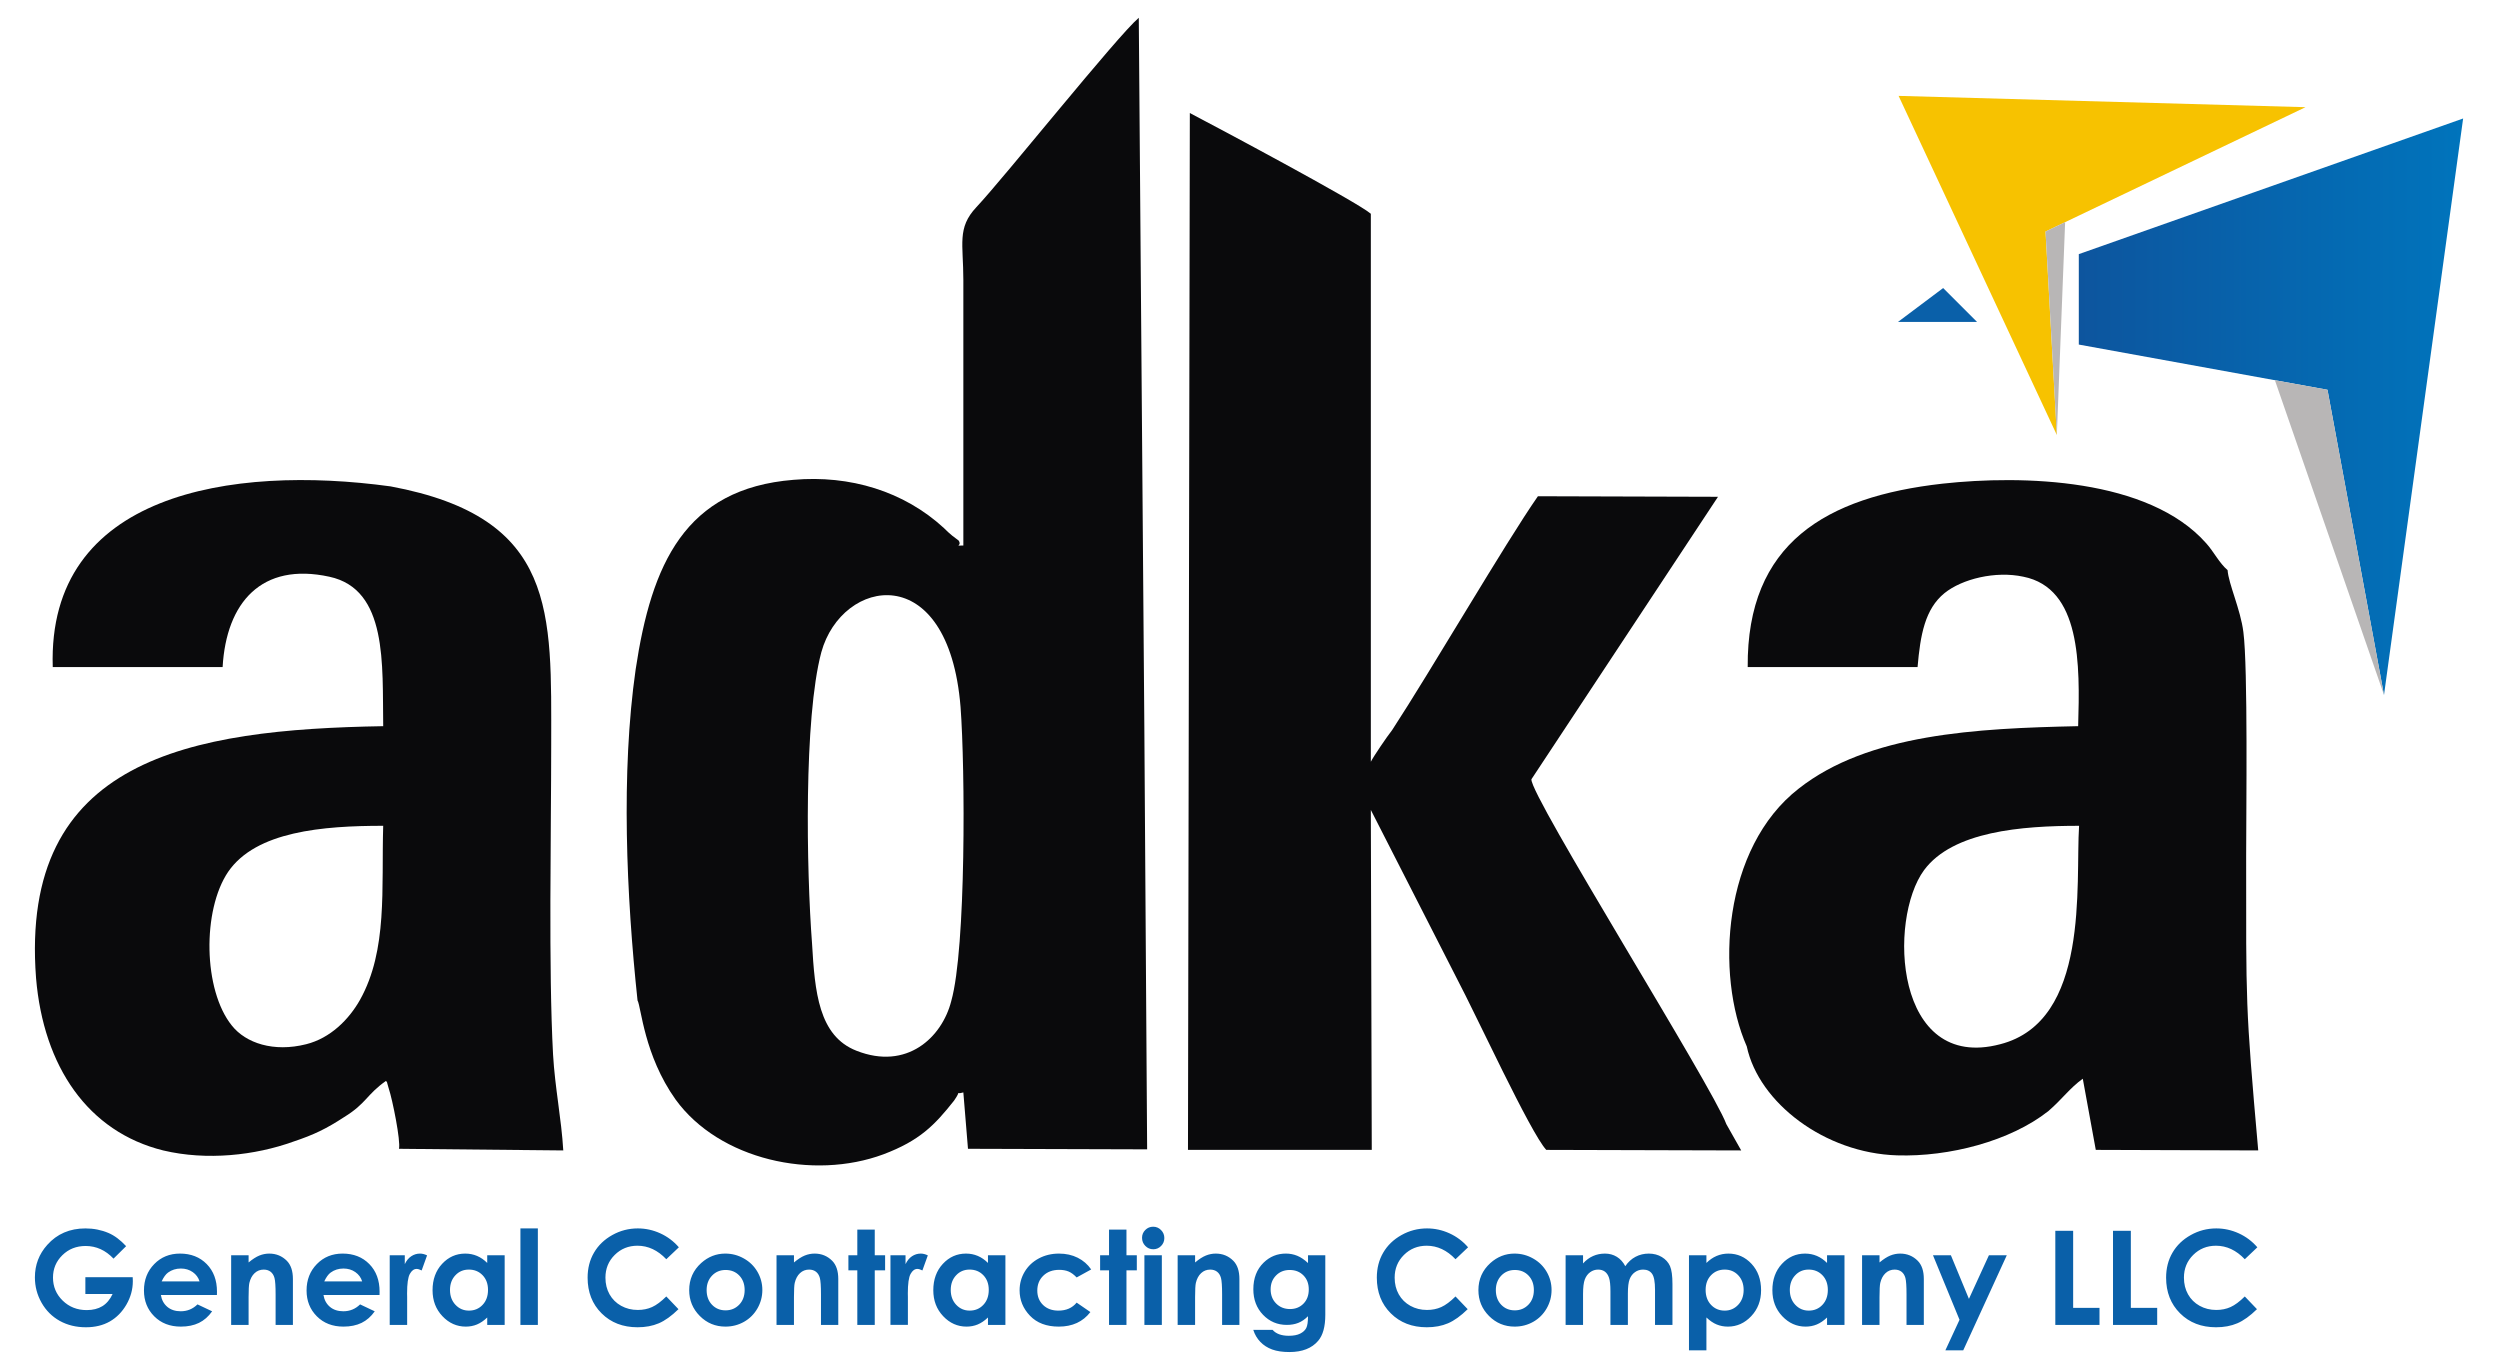
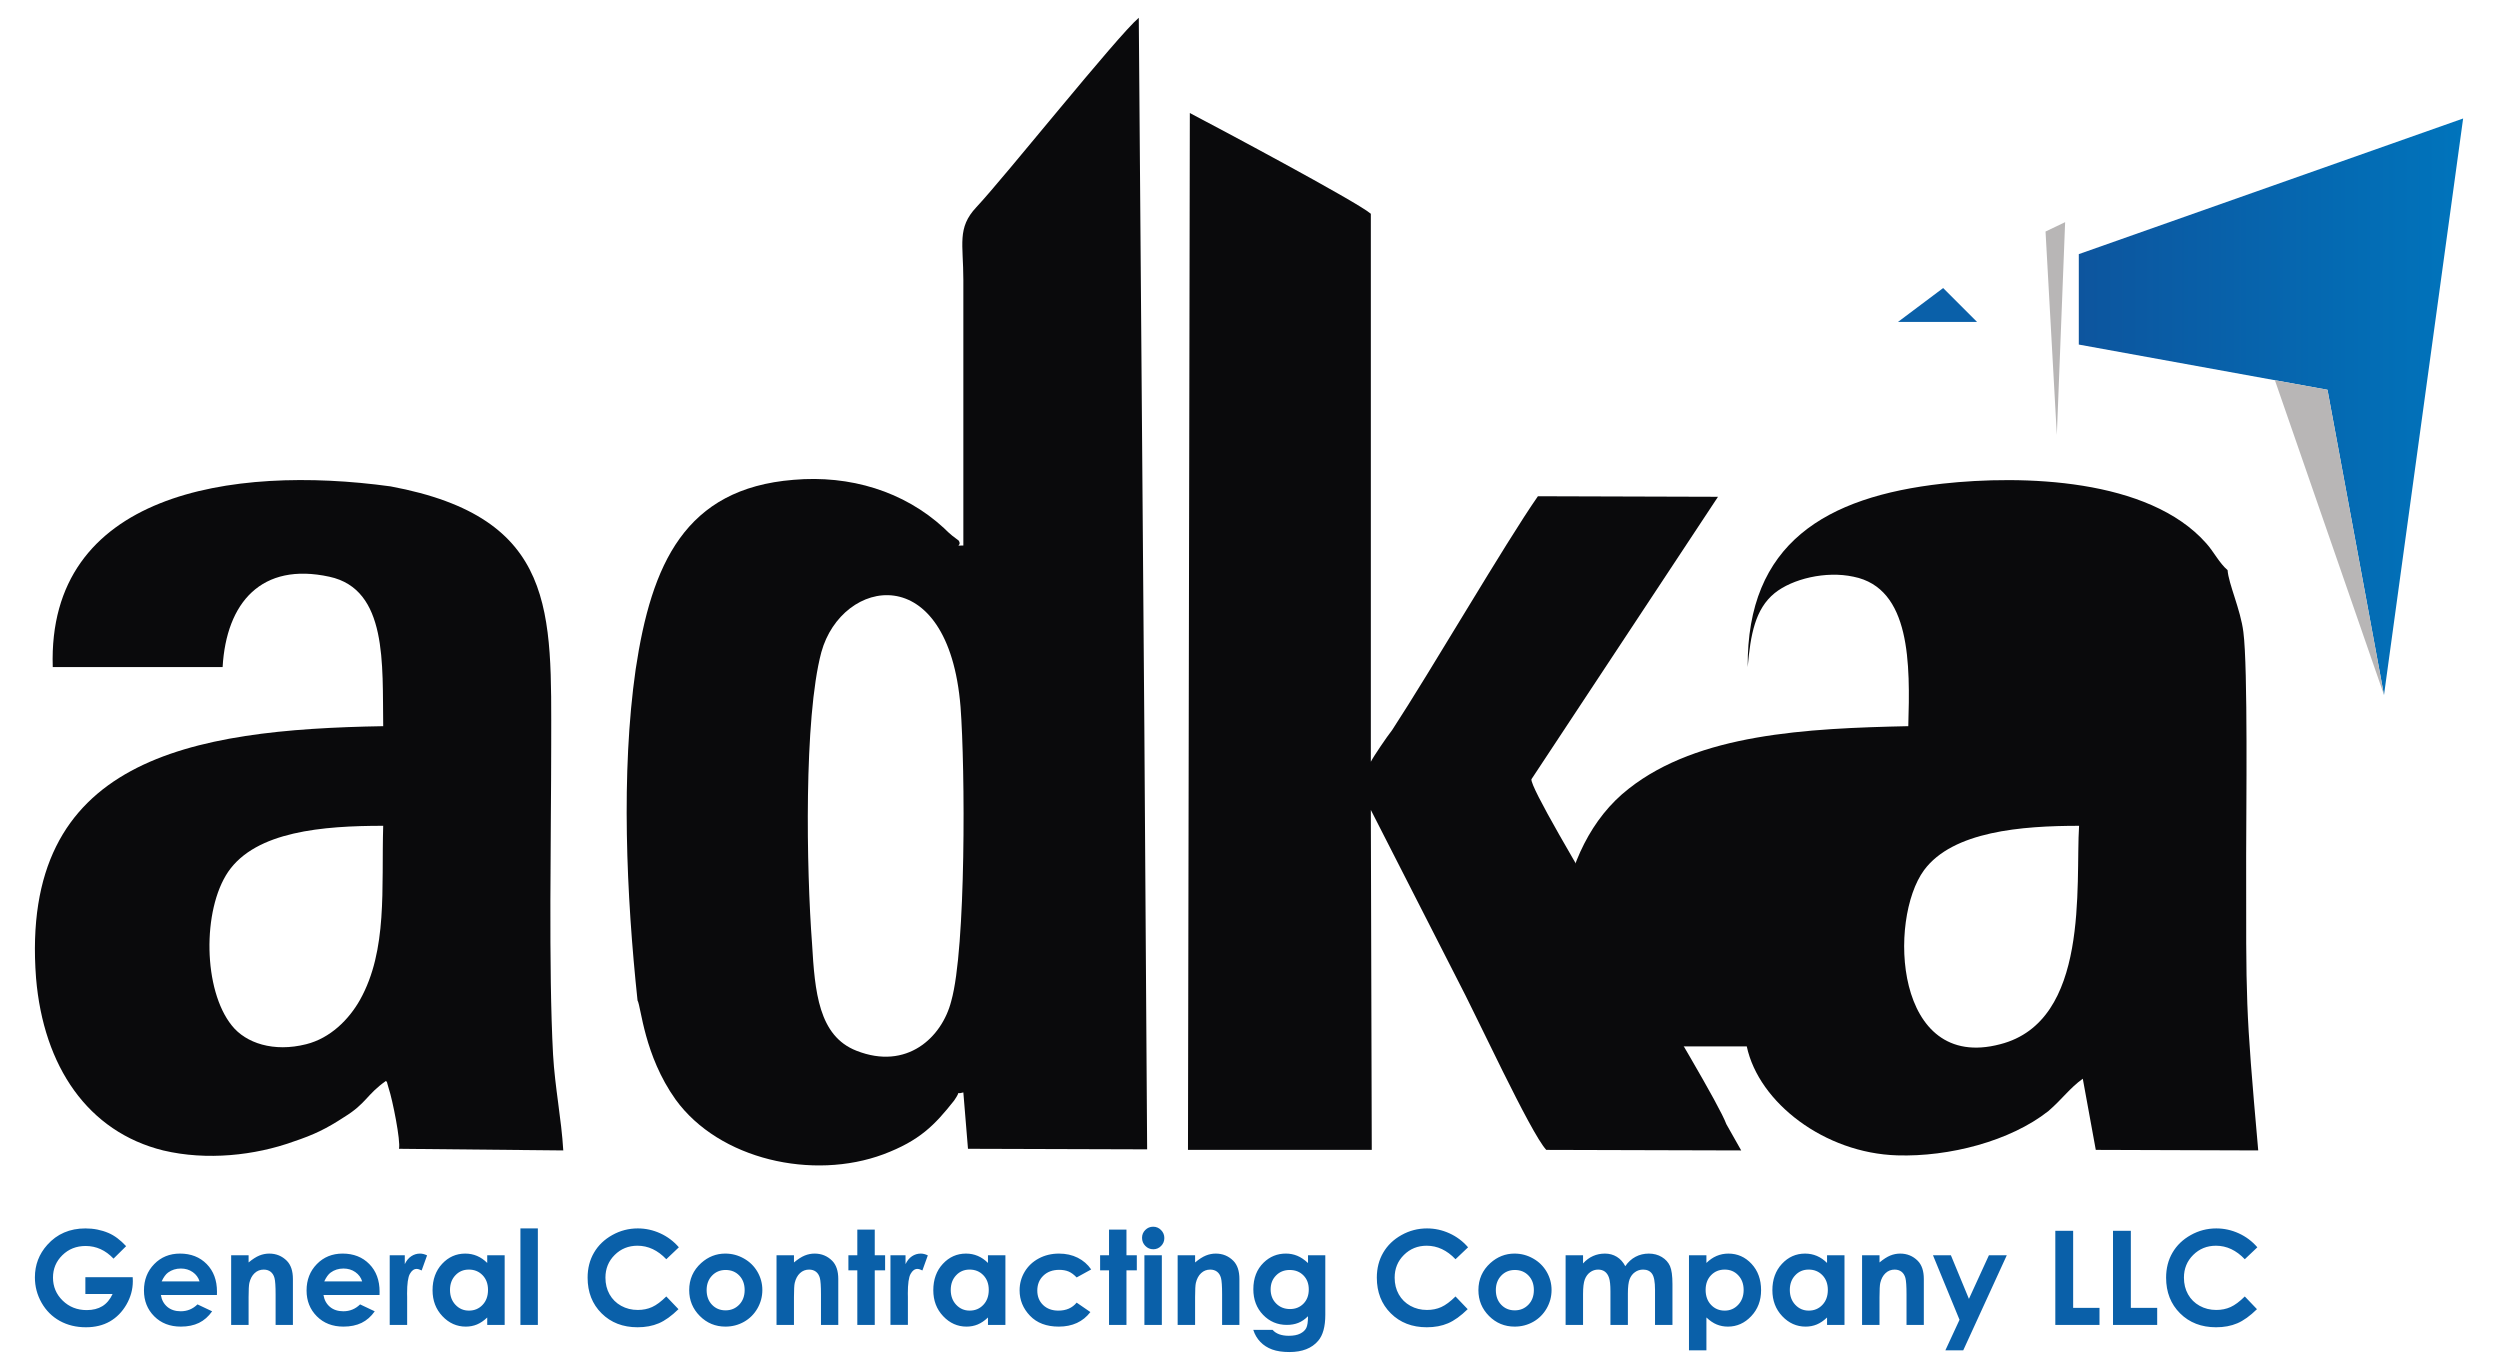
<svg xmlns="http://www.w3.org/2000/svg" xml:space="preserve" width="7.126in" height="3.898in" version="1.1" style="shape-rendering:geometricPrecision; text-rendering:geometricPrecision; image-rendering:optimizeQuality; fill-rule:evenodd; clip-rule:evenodd" viewBox="0 0 7125.98 3897.64">
  <defs>
    <style type="text/css">
   
    .fil0 {fill:#0A0A0C}
    .fil2 {fill:#0A60A9}
    .fil3 {fill:#B8B6B6}
    .fil4 {fill:#F7C200}
    .fil5 {fill:#0A60A9;fill-rule:nonzero}
    .fil1 {fill:url(#id0)}
   
  </style>
    <linearGradient id="id0" gradientUnits="userSpaceOnUse" x1="5925.4" y1="1159.18" x2="7020.87" y2="1159.18">
      <stop offset="0" style="stop-opacity:1; stop-color:#0D559E" />
      <stop offset="1" style="stop-opacity:1; stop-color:#0074BC" />
    </linearGradient>
  </defs>
  <g id="Layer_x0020_1">
    <g id="_1761274227936">
      <path class="fil0" d="M2314.63 2689.18c-15.87,-209.1 -23.81,-641.33 26.46,-830.15 58.21,-212.22 362.48,-269.95 396.87,156.04 13.23,174.77 15.87,688.15 -26.46,837.94 -26.46,104.55 -127,198.17 -269.87,142 -108.48,-42.13 -119.06,-168.53 -127,-305.84zm418.04 -1148.47l-18.52 -14.04c-10.58,-9.36 -13.23,-10.92 -23.81,-21.85 -113.77,-104.55 -267.22,-151.36 -428.62,-137.31 -309.56,24.96 -404.81,240.3 -449.79,539.91 -42.33,294.92 -26.46,646.01 5.29,944.06 10.58,18.72 18.52,156.04 108.48,282.43 124.35,171.65 391.58,230.94 592.67,156.04 103.19,-39.01 145.52,-82.7 201.08,-152.92 23.81,-34.33 0,-15.6 26.46,-23.41l13.23 160.72 510.65 1.56 -7.94 -1198.4 -15.87 -2026.99c-60.85,51.49 -383.65,455.64 -463.02,539.91 -55.56,59.3 -37.04,104.55 -37.04,207.54l0 756.8c-29.1,0 -2.65,3.12 -13.23,-14.04z" />
      <path class="fil0" d="M3910.06 3277.46l-2.65 -969.02 246.06 482.17c52.92,99.87 209.02,438.48 254,486.85l555.63 1.56 -42.33 -74.9c-39.69,-107.67 -560.91,-937.81 -555.62,-983.07l531.81 -805.18 -513.29 -1.56c-92.6,132.64 -304.27,496.21 -415.39,666.3 -15.87,20.29 -52.92,74.9 -60.85,90.5l0 -1561.98c-39.69,-34.33 -447.14,-251.23 -515.93,-287.12l-5.29 2955.44 523.87 0z" />
-       <path class="fil0" d="M5926.18 2353.69c-10.59,166.96 31.75,557.07 -224.9,622.61 -301.62,79.58 -320.14,-355.78 -216.96,-496.21 82.02,-110.79 277.81,-126.39 441.85,-126.39zm-947.2 628.85c34.39,160.72 222.25,304.28 428.62,310.52 148.17,4.68 322.79,-40.57 431.27,-126.39 39.69,-34.33 60.85,-65.54 97.9,-92.07l37.04 202.85 463.02 1.56c-37.04,-418.19 -34.4,-418.19 -34.4,-841.07 0,-117.03 5.3,-536.79 -7.94,-636.65 -7.94,-63.98 -42.33,-137.31 -44.98,-176.33 -23.81,-20.29 -39.69,-53.06 -60.85,-76.46 -164.04,-185.69 -523.87,-195.05 -751.41,-170.09 -333.37,37.45 -558.27,170.09 -555.62,522.74l484.19 0c7.94,-92.06 21.17,-165.4 76.73,-210.65 50.27,-40.57 145.52,-63.98 224.89,-46.81 164.04,32.77 161.4,249.67 156.11,426 -291.04,6.24 -597.96,21.85 -796.39,177.89 -216.96,168.53 -238.13,530.54 -148.17,734.96z" />
+       <path class="fil0" d="M5926.18 2353.69c-10.59,166.96 31.75,557.07 -224.9,622.61 -301.62,79.58 -320.14,-355.78 -216.96,-496.21 82.02,-110.79 277.81,-126.39 441.85,-126.39zm-947.2 628.85c34.39,160.72 222.25,304.28 428.62,310.52 148.17,4.68 322.79,-40.57 431.27,-126.39 39.69,-34.33 60.85,-65.54 97.9,-92.07l37.04 202.85 463.02 1.56c-37.04,-418.19 -34.4,-418.19 -34.4,-841.07 0,-117.03 5.3,-536.79 -7.94,-636.65 -7.94,-63.98 -42.33,-137.31 -44.98,-176.33 -23.81,-20.29 -39.69,-53.06 -60.85,-76.46 -164.04,-185.69 -523.87,-195.05 -751.41,-170.09 -333.37,37.45 -558.27,170.09 -555.62,522.74c7.94,-92.06 21.17,-165.4 76.73,-210.65 50.27,-40.57 145.52,-63.98 224.89,-46.81 164.04,32.77 161.4,249.67 156.11,426 -291.04,6.24 -597.96,21.85 -796.39,177.89 -216.96,168.53 -238.13,530.54 -148.17,734.96z" />
      <path class="fil0" d="M1092.26 2353.69c-5.29,177.89 13.23,354.22 -66.15,496.21 -31.75,56.18 -84.67,109.23 -153.46,126.39 -92.6,23.41 -171.98,-3.12 -211.67,-53.05 -82.02,-101.43 -84.67,-329.25 -10.58,-438.48 79.37,-115.47 269.87,-131.07 441.85,-131.07zm44.98 920.65l468.31 4.68c-5.29,-90.5 -23.81,-179.45 -29.11,-273.07 -13.23,-244.98 -5.29,-630.41 -5.29,-883.2 0,-377.62 18.52,-647.57 -457.72,-736.52 -455.08,-62.42 -978.96,20.28 -963.08,514.94l484.19 0c10.58,-184.13 111.12,-299.6 304.27,-257.47 166.69,35.89 150.81,249.67 153.46,426 -550.33,9.36 -1037.16,92.06 -989.54,717.79 21.17,252.79 148.17,438.48 362.48,491.54 124.35,29.65 261.94,14.04 370.41,-24.97 60.85,-20.28 95.25,-37.45 145.52,-70.22 63.5,-39.01 63.5,-63.98 119.06,-102.99 5.29,7.8 0,-4.68 7.94,21.85 10.59,31.2 34.4,149.8 29.11,171.65z" />
    </g>
    <polygon class="fil1" points="5925.4,981.97 6634.24,1110.85 6795.33,1980.78 7020.87,337.57 5925.4,724.21 " />
    <polygon class="fil2" points="5635.43,917.53 5409.89,917.53 5538.76,820.87 " />
    <polygon class="fil3" points="6484.34,1083.59 6795.33,1980.78 6634.24,1110.85 " />
-     <polygon class="fil4" points="5862.79,1239.72 5411.72,273.13 6571.63,305.35 5830.57,659.77 " />
    <polygon class="fil3" points="5886.44,633.04 5862.79,1239.72 5830.57,659.77 " />
    <path class="fil5" d="M359.52 3551.87l-35.94 35.56c-22.73,-24.04 -49.26,-36.06 -79.54,-36.06 -26.34,0 -48.45,8.72 -66.27,26.22 -17.81,17.5 -26.72,38.74 -26.72,63.78 0,25.85 9.22,47.77 27.71,65.77 18.5,18 41.3,26.97 68.39,26.97 17.63,0 32.51,-3.74 44.59,-11.15 12.08,-7.41 21.86,-19 29.27,-34.82l-77.67 0 0 -47.83 134.91 0 0.37 11.27c0,23.48 -6.11,45.72 -18.25,66.77 -12.2,20.99 -27.96,37.06 -47.27,48.14 -19.37,11.03 -42.1,16.57 -68.13,16.57 -27.84,0 -52.69,-6.04 -74.55,-18.13 -21.86,-12.15 -39.11,-29.33 -51.88,-51.69 -12.7,-22.42 -19.06,-46.53 -19.06,-72.44 0,-35.5 11.77,-66.39 35.25,-92.61 27.84,-31.27 64.15,-46.9 108.81,-46.9 23.35,0 45.22,4.3 65.58,12.96 17.13,7.29 33.94,19.87 50.39,37.62zm258.78 139.26l-159.75 0c2.3,14.14 8.47,25.41 18.44,33.82 9.96,8.35 22.73,12.52 38.18,12.52 18.56,0 34.44,-6.54 47.77,-19.62l41.73 19.74c-10.4,14.82 -22.92,25.79 -37.43,32.95 -14.57,7.1 -31.83,10.65 -51.82,10.65 -31.02,0 -56.3,-9.78 -75.8,-29.4 -19.5,-19.56 -29.27,-44.09 -29.27,-73.56 0,-30.21 9.78,-55.31 29.27,-75.24 19.49,-19.99 43.91,-29.96 73.37,-29.96 31.2,0 56.61,9.96 76.17,29.83 19.56,19.93 29.33,46.15 29.33,78.85l-0.19 9.41zm-49.51 -38.87c-3.3,-10.83 -9.78,-19.68 -19.43,-26.47 -9.72,-6.79 -20.93,-10.15 -33.76,-10.15 -13.89,0 -26.04,3.8 -36.56,11.46 -6.54,4.73 -12.65,13.14 -18.25,25.16l108 0zm90.12 -74.36l49.7 0 0 20.43c11.27,-9.46 21.55,-16 30.7,-19.74 9.15,-3.68 18.56,-5.54 28.15,-5.54 19.68,0 36.44,6.85 50.14,20.55 11.52,11.71 17.31,28.96 17.31,51.76l0 130.98 -49.33 0 0 -86.76c0,-23.67 -1.06,-39.36 -3.18,-47.08 -2.12,-7.79 -5.85,-13.7 -11.09,-17.75 -5.3,-4.05 -11.83,-6.1 -19.56,-6.1 -10.09,0 -18.75,3.36 -25.97,10.09 -7.22,6.73 -12.21,16.07 -15.01,27.91 -1.43,6.23 -2.18,19.62 -2.18,40.23l0 79.47 -49.7 0 0 -198.43zm422.89 113.23l-159.75 0c2.3,14.14 8.47,25.41 18.44,33.82 9.96,8.35 22.73,12.52 38.18,12.52 18.56,0 34.44,-6.54 47.77,-19.62l41.73 19.74c-10.4,14.82 -22.92,25.79 -37.43,32.95 -14.57,7.1 -31.83,10.65 -51.82,10.65 -31.02,0 -56.3,-9.78 -75.8,-29.4 -19.5,-19.56 -29.27,-44.09 -29.27,-73.56 0,-30.21 9.78,-55.31 29.27,-75.24 19.49,-19.99 43.91,-29.96 73.37,-29.96 31.2,0 56.61,9.96 76.17,29.83 19.56,19.93 29.33,46.15 29.33,78.85l-0.19 9.41zm-49.51 -38.87c-3.3,-10.83 -9.78,-19.68 -19.43,-26.47 -9.72,-6.79 -20.93,-10.15 -33.76,-10.15 -13.89,0 -26.04,3.8 -36.56,11.46 -6.54,4.73 -12.65,13.14 -18.25,25.16l108 0zm78.54 -74.36l42.98 0 0 25.22c4.61,-9.84 10.71,-17.31 18.31,-22.43 7.66,-5.11 16,-7.66 25.04,-7.66 6.42,0 13.14,1.68 20.18,5.11l-15.45 42.97c-5.79,-2.93 -10.59,-4.36 -14.32,-4.36 -7.6,0 -14.07,4.73 -19.31,14.2 -5.3,9.46 -7.91,28.03 -7.91,55.68l0.19 9.65 0 80.03 -49.7 0 0 -198.43zm277.96 0l49.7 0 0 198.43 -49.7 0 0 -21.11c-9.72,9.22 -19.49,15.82 -29.27,19.87 -9.78,4.05 -20.43,6.1 -31.83,6.1 -25.72,0 -47.89,-9.9 -66.64,-29.77 -18.75,-19.81 -28.09,-44.47 -28.09,-73.93 0,-30.58 9.09,-55.62 27.22,-75.17 18.12,-19.5 40.11,-29.27 66.02,-29.27 11.96,0 23.11,2.24 33.57,6.66 10.46,4.43 20.12,11.15 29.02,19.99l0 -21.8zm-52.38 40.73c-15.44,0 -28.28,5.42 -38.43,16.31 -10.21,10.84 -15.32,24.79 -15.32,41.79 0,17.13 5.17,31.2 15.57,42.29 10.4,11.02 23.17,16.57 38.37,16.57 15.63,0 28.65,-5.42 38.93,-16.32 10.34,-10.83 15.51,-25.1 15.51,-42.72 0,-17.25 -5.17,-31.2 -15.51,-41.92 -10.28,-10.65 -23.36,-16 -39.11,-16zm146.99 -117.34l49.7 0 0 275.04 -49.7 0 0 -275.04zm451.61 53.81l-35.81 34c-24.35,-25.66 -51.69,-38.49 -82.15,-38.49 -25.66,0 -47.33,8.78 -64.9,26.28 -17.63,17.5 -26.41,39.05 -26.41,64.71 0,17.87 3.93,33.76 11.71,47.58 7.79,13.89 18.81,24.79 33.01,32.7 14.26,7.91 30.08,11.83 47.52,11.83 14.82,0 28.4,-2.74 40.67,-8.28 12.33,-5.54 25.85,-15.63 40.55,-30.2l34.69 36.25c-19.8,19.37 -38.55,32.82 -56.18,40.3 -17.63,7.54 -37.8,11.28 -60.41,11.28 -41.73,0 -75.92,-13.2 -102.52,-39.68 -26.59,-26.41 -39.86,-60.35 -39.86,-101.64 0,-26.78 6.04,-50.51 18.19,-71.31 12.08,-20.8 29.39,-37.49 52,-50.14 22.55,-12.64 46.83,-19 72.93,-19 22.11,0 43.41,4.67 63.96,14.02 20.49,9.34 38.18,22.61 53,39.8zm132.54 17.94c18.75,0 36.37,4.67 52.88,14.01 16.57,9.34 29.4,21.98 38.68,37.99 9.28,16.07 13.89,33.32 13.89,51.88 0,18.69 -4.67,36.12 -13.95,52.38 -9.34,16.26 -22.05,28.96 -38.11,38.12 -16.13,9.15 -33.82,13.76 -53.19,13.76 -28.53,0 -52.88,-10.09 -73,-30.27 -20.18,-20.24 -30.27,-44.78 -30.27,-73.62 0,-30.96 11.4,-56.74 34.19,-77.35 19.99,-17.94 42.91,-26.91 68.88,-26.91zm0.75 46.71c-15.51,0 -28.4,5.36 -38.68,16.07 -10.28,10.78 -15.44,24.48 -15.44,41.23 0,17.19 5.11,31.14 15.26,41.79 10.15,10.65 23.04,16.01 38.68,16.01 15.57,0 28.52,-5.42 38.93,-16.19 10.34,-10.78 15.51,-24.67 15.51,-41.61 0,-17 -5.11,-30.76 -15.26,-41.42 -10.15,-10.59 -23.17,-15.88 -38.99,-15.88zm145.12 -41.85l49.7 0 0 20.43c11.27,-9.46 21.55,-16 30.7,-19.74 9.15,-3.68 18.56,-5.54 28.15,-5.54 19.68,0 36.44,6.85 50.14,20.55 11.52,11.71 17.31,28.96 17.31,51.76l0 130.98 -49.33 0 0 -86.76c0,-23.67 -1.06,-39.36 -3.18,-47.08 -2.12,-7.79 -5.85,-13.7 -11.09,-17.75 -5.3,-4.05 -11.83,-6.1 -19.56,-6.1 -10.09,0 -18.75,3.36 -25.97,10.09 -7.22,6.73 -12.21,16.07 -15.01,27.91 -1.43,6.23 -2.18,19.62 -2.18,40.23l0 79.47 -49.7 0 0 -198.43zm230.26 -73.24l49.7 0 0 73.24 29.52 0 0 42.97 -29.52 0 0 155.46 -49.7 0 0 -155.46 -25.41 0 0 -42.97 25.41 0 0 -73.24zm94.48 73.24l42.98 0 0 25.22c4.61,-9.84 10.71,-17.31 18.31,-22.43 7.66,-5.11 16,-7.66 25.04,-7.66 6.42,0 13.14,1.68 20.18,5.11l-15.45 42.97c-5.79,-2.93 -10.59,-4.36 -14.32,-4.36 -7.6,0 -14.07,4.73 -19.31,14.2 -5.3,9.46 -7.91,28.03 -7.91,55.68l0.19 9.65 0 80.03 -49.7 0 0 -198.43zm277.96 0l49.7 0 0 198.43 -49.7 0 0 -21.11c-9.72,9.22 -19.49,15.82 -29.27,19.87 -9.78,4.05 -20.43,6.1 -31.83,6.1 -25.72,0 -47.89,-9.9 -66.64,-29.77 -18.75,-19.81 -28.09,-44.47 -28.09,-73.93 0,-30.58 9.09,-55.62 27.22,-75.17 18.12,-19.5 40.11,-29.27 66.02,-29.27 11.96,0 23.11,2.24 33.57,6.66 10.46,4.43 20.12,11.15 29.02,19.99l0 -21.8zm-52.38 40.73c-15.44,0 -28.28,5.42 -38.43,16.31 -10.21,10.84 -15.32,24.79 -15.32,41.79 0,17.13 5.17,31.2 15.57,42.29 10.4,11.02 23.17,16.57 38.37,16.57 15.63,0 28.65,-5.42 38.93,-16.32 10.34,-10.83 15.51,-25.1 15.51,-42.72 0,-17.25 -5.17,-31.2 -15.51,-41.92 -10.28,-10.65 -23.36,-16 -39.11,-16zm346.54 -0.37l-41.42 22.8c-7.79,-8.16 -15.44,-13.76 -23.04,-16.94 -7.6,-3.18 -16.51,-4.74 -26.72,-4.74 -18.62,0 -33.7,5.54 -45.15,16.57 -11.52,11.09 -17.25,25.22 -17.25,42.54 0,16.82 5.54,30.52 16.57,41.17 11.09,10.65 25.59,15.94 43.59,15.94 22.24,0 39.55,-7.6 52.01,-22.8l39.17 26.91c-21.3,27.65 -51.32,41.48 -90.12,41.48 -34.94,0 -62.28,-10.34 -82.02,-30.95 -19.74,-20.62 -29.65,-44.72 -29.65,-72.37 0,-19.18 4.8,-36.81 14.39,-52.94 9.65,-16.13 23.04,-28.83 40.3,-38.05 17.19,-9.22 36.44,-13.83 57.74,-13.83 19.74,0 37.43,3.92 53.13,11.77 15.7,7.85 28.53,19 38.49,33.44zm50.88 -113.6l49.7 0 0 73.24 29.52 0 0 42.97 -29.52 0 0 155.46 -49.7 0 0 -155.46 -25.41 0 0 -42.97 25.41 0 0 -73.24zm125.81 -8.22c8.72,0 16.19,3.18 22.42,9.47 6.29,6.29 9.41,13.89 9.41,22.86 0,8.84 -3.11,16.38 -9.28,22.61 -6.17,6.23 -13.58,9.34 -22.24,9.34 -8.84,0 -16.38,-3.17 -22.61,-9.53 -6.29,-6.35 -9.41,-14.07 -9.41,-23.17 0,-8.72 3.11,-16.13 9.28,-22.3 6.17,-6.17 13.64,-9.28 22.42,-9.28zm-24.97 81.47l49.7 0 0 198.43 -49.7 0 0 -198.43zm94.8 0l49.7 0 0 20.43c11.27,-9.46 21.55,-16 30.7,-19.74 9.15,-3.68 18.56,-5.54 28.15,-5.54 19.68,0 36.44,6.85 50.14,20.55 11.52,11.71 17.31,28.96 17.31,51.76l0 130.98 -49.33 0 0 -86.76c0,-23.67 -1.06,-39.36 -3.18,-47.08 -2.12,-7.79 -5.85,-13.7 -11.09,-17.75 -5.3,-4.05 -11.83,-6.1 -19.56,-6.1 -10.09,0 -18.75,3.36 -25.97,10.09 -7.22,6.73 -12.21,16.07 -15.01,27.91 -1.43,6.23 -2.18,19.62 -2.18,40.23l0 79.47 -49.7 0 0 -198.43zm371.51 0l49.33 0 0 169.78c0,33.51 -6.79,58.17 -20.3,73.93 -18.12,21.36 -45.46,32.07 -82.02,32.07 -19.43,0 -35.81,-2.43 -49.14,-7.29 -13.27,-4.86 -24.48,-12.02 -33.57,-21.49 -9.15,-9.4 -15.94,-20.86 -20.3,-34.38l55.12 0c4.86,5.54 11.15,9.72 18.87,12.58 7.66,2.8 16.75,4.24 27.28,4.24 13.45,0 24.23,-2.06 32.39,-6.17 8.22,-4.11 13.95,-9.41 17.31,-15.88 3.36,-6.54 5.04,-17.75 5.04,-33.69 -8.78,8.78 -18,15.13 -27.65,18.93 -9.65,3.86 -20.55,5.79 -32.76,5.79 -26.72,0 -49.33,-9.59 -67.76,-28.78 -18.43,-19.18 -27.65,-43.47 -27.65,-72.87 0,-31.45 9.78,-56.74 29.28,-75.8 17.75,-17.25 38.86,-25.85 63.4,-25.85 11.46,0 22.3,2.11 32.51,6.29 10.15,4.17 20.37,11.09 30.64,20.68l0 -22.11zm-52.13 41.85c-15.76,0 -28.78,5.23 -38.99,15.7 -10.28,10.46 -15.38,23.61 -15.38,39.43 0,16.44 5.23,29.96 15.76,40.48 10.46,10.52 23.67,15.76 39.55,15.76 15.51,0 28.28,-5.17 38.37,-15.44 10.03,-10.28 15.07,-23.73 15.07,-40.42 0,-16.44 -5.05,-29.77 -15.2,-40.05 -10.15,-10.28 -23.17,-15.45 -39.18,-15.45zm508.41 -64.65l-35.81 34c-24.35,-25.66 -51.69,-38.49 -82.15,-38.49 -25.66,0 -47.33,8.78 -64.9,26.28 -17.63,17.5 -26.41,39.05 -26.41,64.71 0,17.87 3.93,33.76 11.71,47.58 7.79,13.89 18.81,24.79 33.01,32.7 14.26,7.91 30.08,11.83 47.52,11.83 14.82,0 28.4,-2.74 40.67,-8.28 12.33,-5.54 25.85,-15.63 40.55,-30.2l34.69 36.25c-19.8,19.37 -38.55,32.82 -56.18,40.3 -17.63,7.54 -37.8,11.28 -60.41,11.28 -41.73,0 -75.92,-13.2 -102.52,-39.68 -26.59,-26.41 -39.86,-60.35 -39.86,-101.64 0,-26.78 6.04,-50.51 18.19,-71.31 12.08,-20.8 29.39,-37.49 52,-50.14 22.55,-12.64 46.83,-19 72.93,-19 22.11,0 43.41,4.67 63.96,14.02 20.49,9.34 38.18,22.61 53,39.8zm132.54 17.94c18.75,0 36.37,4.67 52.88,14.01 16.57,9.34 29.4,21.98 38.68,37.99 9.28,16.07 13.89,33.32 13.89,51.88 0,18.69 -4.67,36.12 -13.95,52.38 -9.34,16.26 -22.05,28.96 -38.11,38.12 -16.13,9.15 -33.82,13.76 -53.19,13.76 -28.53,0 -52.88,-10.09 -73,-30.27 -20.18,-20.24 -30.27,-44.78 -30.27,-73.62 0,-30.96 11.4,-56.74 34.19,-77.35 19.99,-17.94 42.91,-26.91 68.88,-26.91zm0.75 46.71c-15.51,0 -28.4,5.36 -38.68,16.07 -10.28,10.78 -15.44,24.48 -15.44,41.23 0,17.19 5.11,31.14 15.26,41.79 10.15,10.65 23.04,16.01 38.68,16.01 15.57,0 28.52,-5.42 38.93,-16.19 10.34,-10.78 15.51,-24.67 15.51,-41.61 0,-17 -5.11,-30.76 -15.26,-41.42 -10.15,-10.59 -23.17,-15.88 -38.99,-15.88zm144.74 -41.85l49.7 0 0 23.17c8.53,-9.4 18,-16.44 28.46,-21.05 10.4,-4.67 21.8,-6.97 34.13,-6.97 12.4,0 23.67,3.05 33.63,9.15 10.03,6.1 18.06,15.07 24.17,26.78 7.91,-11.71 17.63,-20.68 29.15,-26.78 11.52,-6.1 24.17,-9.15 37.8,-9.15 14.14,0 26.59,3.3 37.31,9.84 10.78,6.54 18.44,15.13 23.17,25.66 4.67,10.59 7.04,27.78 7.04,51.57l0 116.22 -49.7 0 0 -100.28c0,-22.42 -2.8,-37.62 -8.47,-45.53 -5.67,-7.91 -14.2,-11.89 -25.47,-11.89 -8.66,0 -16.38,2.43 -23.17,7.29 -6.85,4.8 -11.96,11.52 -15.26,20.05 -3.3,8.54 -4.98,22.24 -4.98,41.17l0 89.19 -49.7 0 0 -95.73c0,-17.69 -1.31,-30.52 -3.99,-38.43 -2.61,-7.97 -6.6,-13.83 -11.83,-17.75 -5.29,-3.86 -11.71,-5.79 -19.18,-5.79 -8.35,0 -15.94,2.43 -22.73,7.35 -6.85,4.92 -11.9,11.77 -15.32,20.62 -3.36,8.84 -5.04,22.8 -5.04,41.79l0 87.94 -49.7 0 0 -198.43zm401.35 0l0 21.8c8.97,-8.84 18.69,-15.57 29.15,-19.99 10.46,-4.42 21.67,-6.66 33.57,-6.66 25.85,0 47.83,9.78 65.96,29.27 18.13,19.56 27.15,44.59 27.15,75.17 0,29.46 -9.34,54.12 -28.09,73.93 -18.69,19.87 -40.86,29.77 -66.52,29.77 -11.4,0 -22.05,-2.06 -31.89,-6.1 -9.84,-4.05 -19.62,-10.71 -29.33,-20l0 93.74 -49.7 0 0 -270.93 49.7 0zm52.19 40.73c-15.63,0 -28.65,5.35 -38.93,16 -10.34,10.71 -15.51,24.67 -15.51,41.92 0,17.63 5.17,31.89 15.51,42.72 10.28,10.9 23.3,16.32 38.93,16.32 15.2,0 27.97,-5.54 38.37,-16.57 10.4,-11.09 15.57,-25.16 15.57,-42.29 0,-17 -5.11,-30.95 -15.32,-41.79 -10.15,-10.9 -23.05,-16.31 -38.62,-16.31zm291.67 -40.73l49.7 0 0 198.43 -49.7 0 0 -21.11c-9.72,9.22 -19.49,15.82 -29.27,19.87 -9.78,4.05 -20.43,6.1 -31.83,6.1 -25.72,0 -47.89,-9.9 -66.64,-29.77 -18.75,-19.81 -28.09,-44.47 -28.09,-73.93 0,-30.58 9.09,-55.62 27.22,-75.17 18.12,-19.5 40.11,-29.27 66.02,-29.27 11.96,0 23.11,2.24 33.57,6.66 10.46,4.43 20.12,11.15 29.02,19.99l0 -21.8zm-52.38 40.73c-15.44,0 -28.28,5.42 -38.43,16.31 -10.21,10.84 -15.32,24.79 -15.32,41.79 0,17.13 5.17,31.2 15.57,42.29 10.4,11.02 23.17,16.57 38.37,16.57 15.63,0 28.65,-5.42 38.93,-16.32 10.34,-10.83 15.51,-25.1 15.51,-42.72 0,-17.25 -5.17,-31.2 -15.51,-41.92 -10.28,-10.65 -23.36,-16 -39.11,-16zm152.22 -40.73l49.7 0 0 20.43c11.27,-9.46 21.55,-16 30.7,-19.74 9.15,-3.68 18.56,-5.54 28.15,-5.54 19.68,0 36.44,6.85 50.14,20.55 11.52,11.71 17.31,28.96 17.31,51.76l0 130.98 -49.33 0 0 -86.76c0,-23.67 -1.06,-39.36 -3.18,-47.08 -2.12,-7.79 -5.85,-13.7 -11.09,-17.75 -5.3,-4.05 -11.83,-6.1 -19.56,-6.1 -10.09,0 -18.75,3.36 -25.97,10.09 -7.22,6.73 -12.21,16.07 -15.01,27.91 -1.43,6.23 -2.18,19.62 -2.18,40.23l0 79.47 -49.7 0 0 -198.43zm202.11 0l51.07 0 51.38 124.25 56.93 -124.25 50.95 0 -124.13 270.93 -50.94 0 40.36 -87.13 -75.61 -183.79zm348.71 -69.88l50.82 0 0 219.73 75.11 0 0 48.58 -125.94 0 0 -268.31zm164.43 0l50.82 0 0 219.73 75.11 0 0 48.58 -125.94 0 0 -268.31zm411.44 47.09l-35.81 34c-24.35,-25.66 -51.69,-38.49 -82.15,-38.49 -25.66,0 -47.33,8.78 -64.9,26.28 -17.63,17.5 -26.41,39.05 -26.41,64.71 0,17.87 3.93,33.76 11.71,47.58 7.79,13.89 18.81,24.79 33.01,32.7 14.26,7.91 30.08,11.83 47.52,11.83 14.82,0 28.4,-2.74 40.67,-8.28 12.33,-5.54 25.85,-15.63 40.55,-30.2l34.69 36.25c-19.8,19.37 -38.55,32.82 -56.18,40.3 -17.63,7.54 -37.8,11.28 -60.41,11.28 -41.73,0 -75.92,-13.2 -102.52,-39.68 -26.59,-26.41 -39.86,-60.35 -39.86,-101.64 0,-26.78 6.04,-50.51 18.19,-71.31 12.08,-20.8 29.39,-37.49 52,-50.14 22.55,-12.64 46.83,-19 72.93,-19 22.11,0 43.41,4.67 63.96,14.02 20.49,9.34 38.18,22.61 53,39.8z" />
  </g>
</svg>